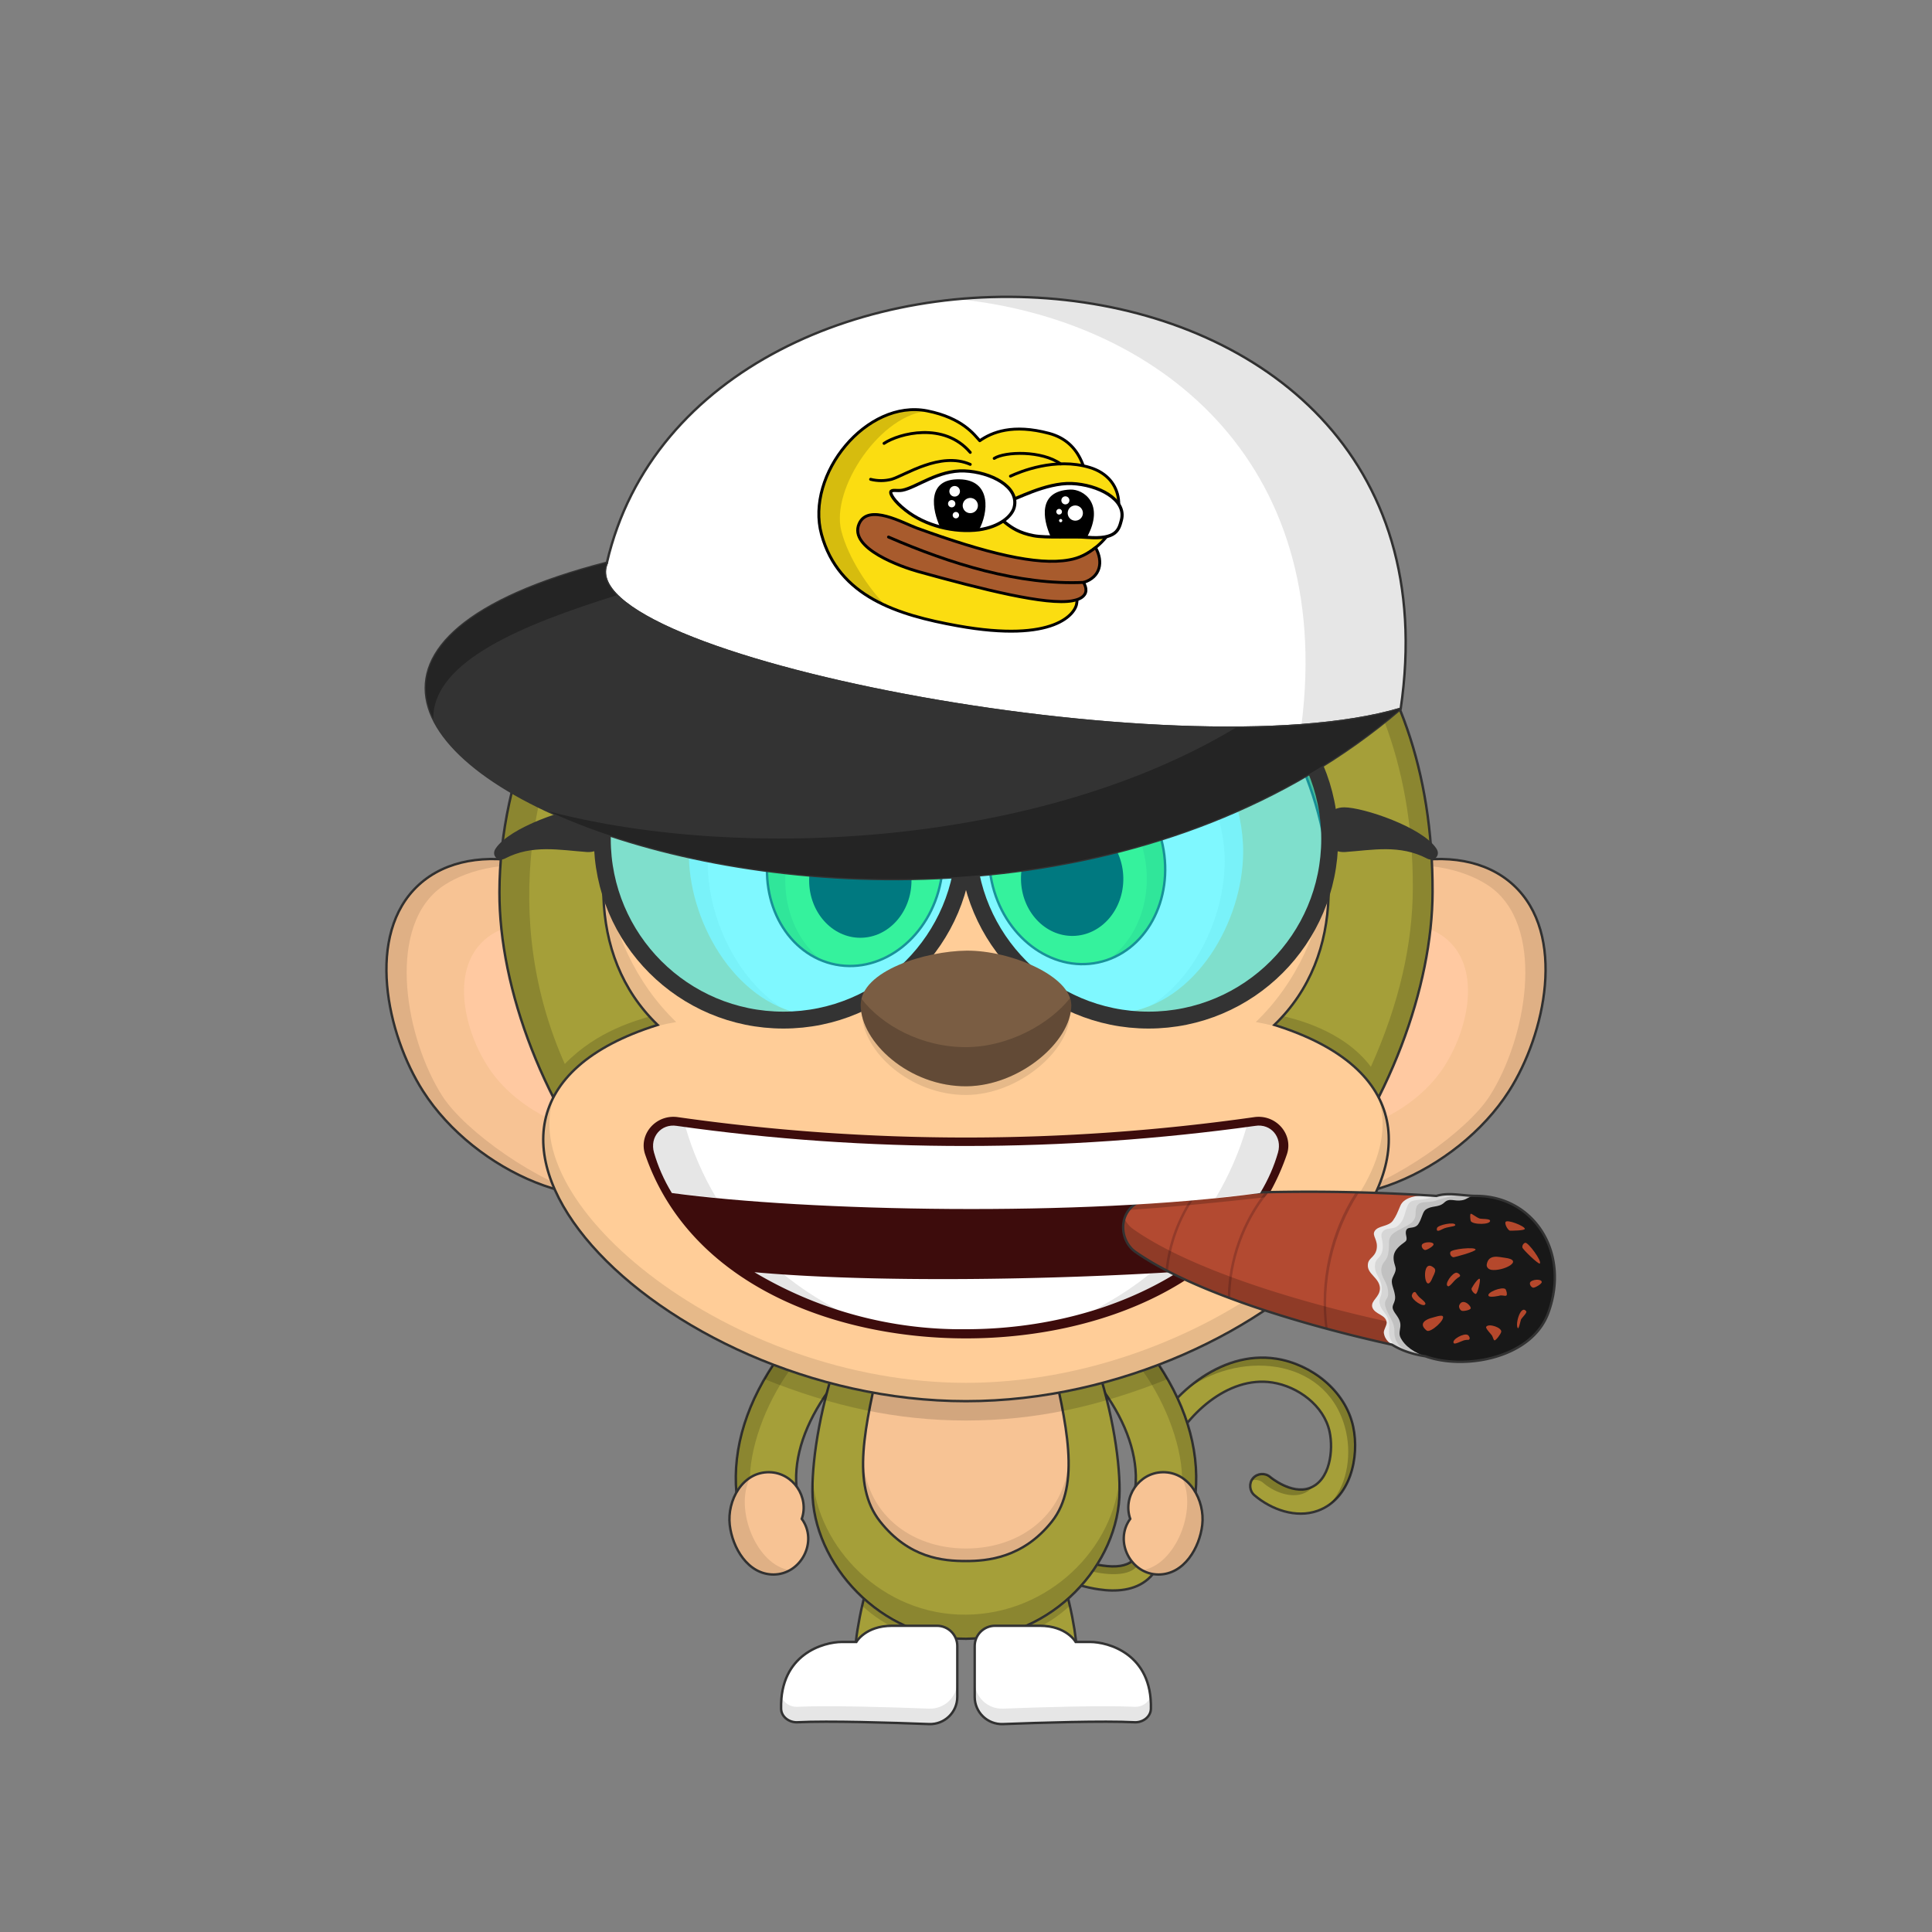
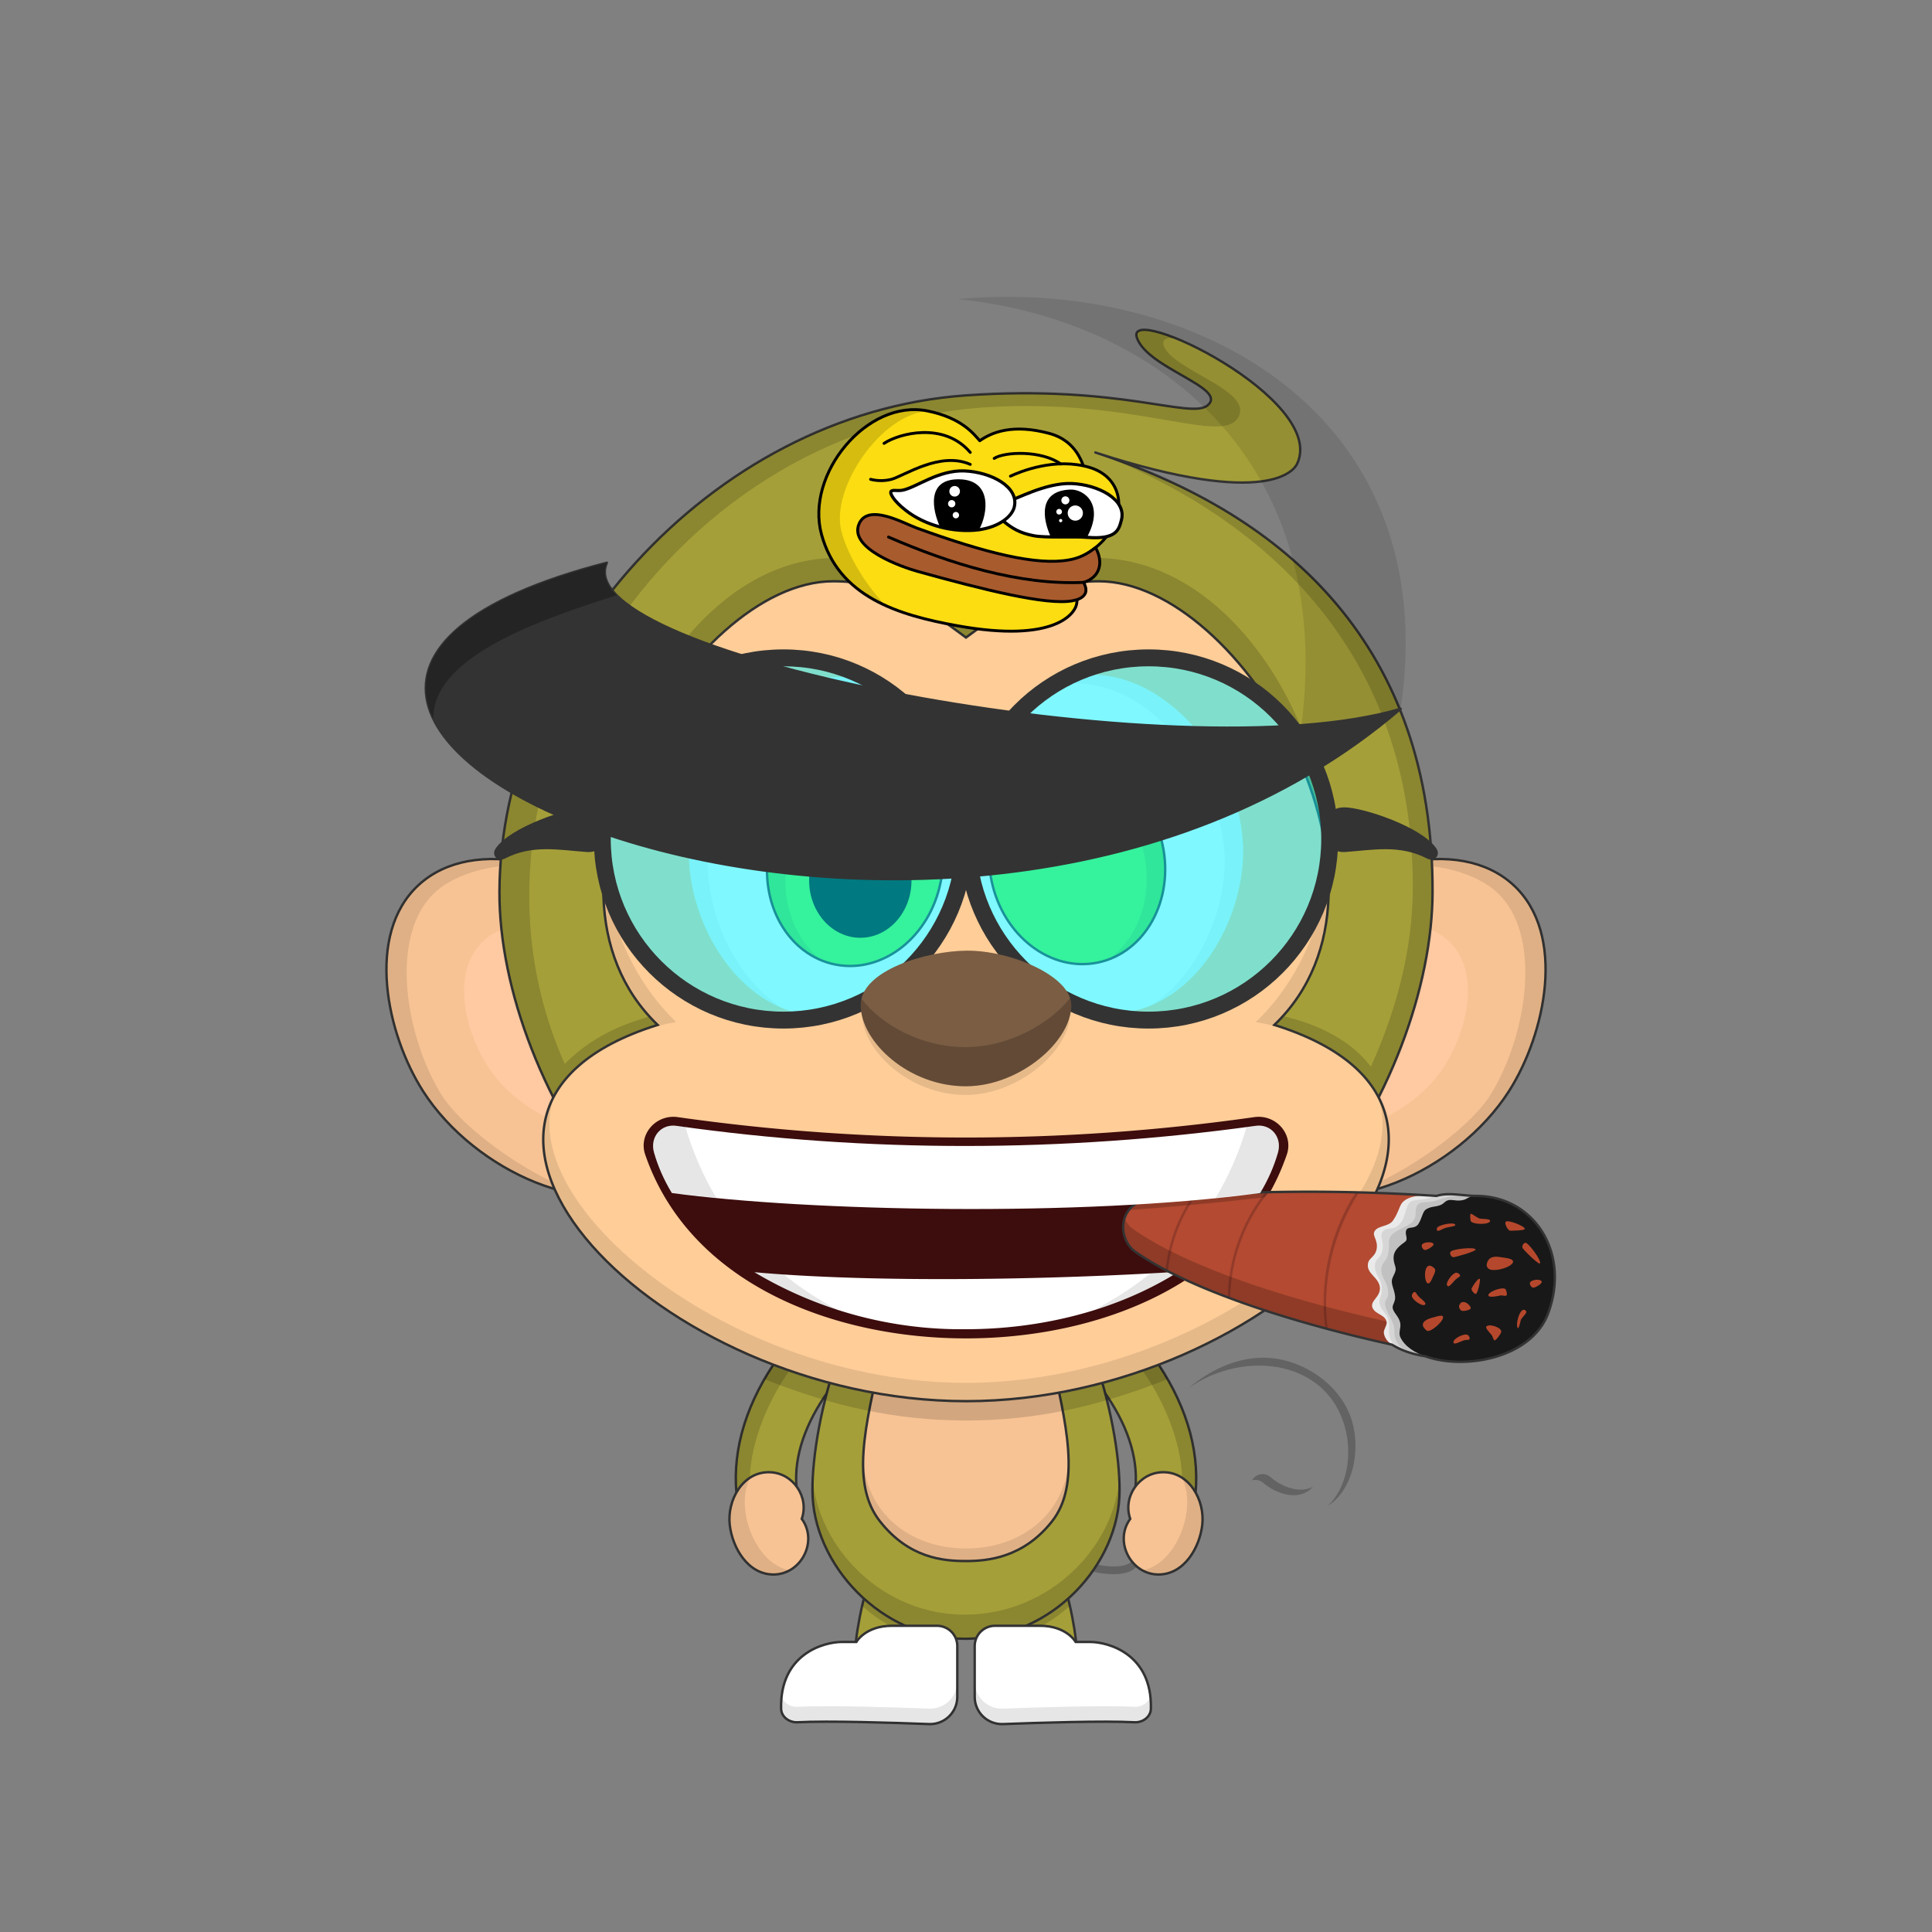
<svg xmlns="http://www.w3.org/2000/svg" viewBox="0 0 4000 4000">
  <rect x="0" y="0" width="4000" height="4000" fill="#808080" stroke="none" />
  <g id="tail" fill="none">
-     <path d="M2275.11 3290.64c-50.77-7.42-115.16-32.27-196.86-76-11.87-6.35-16.67-21.85-10.25-33.84 6.35-11.87 21.85-16.66 33.84-10.25 75.45 40.37 136.18 64.12 180.5 70.6 28.93 4.23 49.75 1 61.88-9.64 13.61-11.92 12.39-33 8.83-72.39-4.17-46.12-9.36-103.53 19.78-169.51 44-99.72 153.63-194.53 269.09-176.7 73.33 11.36 143.6 66.19 159.73 140.59 13.73 63.36-6.02 150.17-73.53 174.43-44.77 16-95.93-2.36-130.84-32.08-10.44-8.68-11.95-25-3.06-35.44 8.81-10.34 25.15-11.64 35.48-2.62.43.36 43.66 36.65 81.49 23.06 42.84-15.38 49.77-78.95 41.56-116.78-11.75-54.23-65.6-93.57-118.51-101.77-92.84-14.33-180.8 68.49-215.72 147.49-23.91 54.16-19.56 102.32-15.72 144.81 4 43.84 7.71 85.25-25.67 114.5-27.66 24.4-67.07 26.8-102.02 21.54z" fill="#a59f39" stroke="#333" stroke-width="5" stroke-miterlimit="10" />
    <path d="M2787.15 2965.67c11.06 51.03 1.18 114.55-37.82 152.08 51.41-33.69 65.07-107.55 52.82-164.08-16.13-74.4-86.39-129.24-159.73-140.6-66.26-10.23-131.78 18.56-181.54 60.82 114.12-80.75 293.29-60.35 326.27 91.78z" fill="#000" fill-opacity="0.23" />
    <path d="M2718.12 3078.2c-27.03 31.45-75.59 15.27-102.89-8.23a25.04 25.04 0 00-23.13-5 25.2 25.2 0 0119.93-12.89 25.03 25.03 0 0118.2 5.88c22.07 19.51 59.84 35.18 87.89 20.24zM2074 3173.64c3.5-3 15.5-9 23-5.5 6.98 3.26 15.34 7.39 24.73 12.03 49.42 24.42 127.47 62.97 183.77 62.97 50 0 54.5-25 47.5-91a442 442 0 003.06 12.51c9.62 37.75 24.09 94.49-50.56 94.49-81.5 0-208.79-70.57-231.5-85.5z" fill="#000" fill-opacity="0.23" />
  </g>
  <g id="legs" fill="none">
    <path d="M1959.37 3446.51c5-87.08 27.4-154.43 47.17-206.81 19.77-52.38 42.42-144.7-42.56-166.02-121.5-30.49-188.31 254.12-193.3 340.94-2.93 51.08 36.82 110.33 88.4 113.29 47.48 2.31 97.45-31.79 100.29-81.4z" fill="#a59f39" stroke="#333" stroke-width="5" stroke-miterlimit="10" />
    <path d="M1769.48 3414.5c51.5-7 148-7 188.5 34 .34-3.09 1.44-11.94 1.66-15.04-42.16-36.96-138.16-39.46-188.02-32.46-.26 3.3-1.86 10.13-2.14 13.5zM1785.48 3325c47.76 44.29 108.88 69.13 178 78.5.58-5.01 1.81-12.18 2.5-17-68.6-8.88-128.2-37.6-176-81-2 6-3.62 15.27-4.5 19.5z" fill="#000" fill-opacity="0.16" />
    <path d="M2040.63 3446.51c-5-87.08-27.4-154.43-47.17-206.81-19.77-52.38-42.42-144.7 42.56-166.02 121.5-30.49 188.31 254.12 193.3 340.94 2.93 51.08-36.82 110.33-88.4 113.29-47.48 2.31-97.45-31.79-100.29-81.4z" fill="#a59f39" stroke="#333" stroke-width="5" stroke-miterlimit="10" />
    <path d="M2230.52 3414.5c-51.5-7-148-7-188.5 34-.34-3.09-1.44-11.94-1.66-15.04 42.16-36.96 138.16-39.46 188.02-32.46.26 3.3 1.86 10.13 2.14 13.5zM2214.52 3325c-47.76 44.29-108.88 69.13-178 78.5-.58-5.01-1.81-12.18-2.5-17 68.6-8.88 128.2-37.6 176-81 2 6 3.62 15.27 4.5 19.5z" fill="#000" fill-opacity="0.16" />
  </g>
  <g id="arms" fill="none">
    <path d="m1587 3147c36.5 0 65.66-32.58 62.04-68.42-5.42-63.52 18.62-132.19 65.95-198.39 43.06-60.25 89.21-93.26 53.71-132.19-35.5-38.94-115.56 3.92-155.4 59.5-65.71 91.92-97.19 189.11-88.63 283.68 3.19 31.47 25.83 55.82 62.33 55.82z" fill="#a59f39" stroke="#333" stroke-miterlimit="10" stroke-width="5" />
    <path d="m1570.65 3145.22c-62.15-107.22 43.67-345.19 176.18-410.41-40.01-10.61-100.55 26.68-133.53 72.69-65.71 91.92-97.19 189.11-88.63 283.68 2.68 26.46 19.12 47.89 45.98 54.04z" fill="#000" fill-opacity="0.16" />
    <path d="m2413 3147c-36.5 0-65.66-32.58-62.04-68.42 5.42-63.52-18.62-132.19-65.95-198.39-43.06-60.25-89.21-93.26-53.71-132.19 35.5-38.94 115.56 3.92 155.4 59.5 65.71 91.92 97.19 189.11 88.63 283.68-3.19 31.47-25.83 55.82-62.33 55.82z" fill="#a59f39" stroke="#333" stroke-miterlimit="10" stroke-width="5" />
    <path d="m2429.35 3145.22c62.15-107.22-43.67-345.19-176.18-410.41 40.01-10.61 100.55 26.68 133.53 72.69 65.71 91.92 97.19 189.11 88.63 283.68-2.69 26.46-19.12 47.89-45.98 54.04z" fill="#000" fill-opacity="0.16" />
  </g>
  <g id="bodyUpper" fill="none">
    <path d="m2000 2548c154 0 220 135 260 246s58 220 58 292c0 152-138.68 305.46-318 307-175.53 1.51-318-155-318-307 0-72 17.7-181.5 58-292 40-111 106-246 260-246z" fill="#a59f39" stroke="#333" stroke-miterlimit="10" stroke-width="5" />
    <path d="m2000 3393c-175.67 1.59-330-157-318-337 10 148 145.15 288.48 318 287s308-139 318-287c12 180-142.33 335.41-318 337z" fill="#000" fill-opacity="0.16" />
    <path d="m2000 2672c104 0 160 68 174 128 34.49 147.82 64 274 4 350s-134.95 82-178 82c-47.55 0-118-6-178-82s-32.44-193.83 4-350c14-60 70-128 174-128z" fill="#f7c394" stroke="#333" stroke-miterlimit="10" stroke-width="5" />
    <path d="m2000 3232c-136 0-224-94-213-216 4 115 96 190 213 190s209-75 213-190c11 122-77 216-213 216z" fill="#000" fill-opacity=".1" />
  </g>
  <g id="ears" fill="none">
    <path d="m3133.19 1832.12c111.1 102 66.32 309.29-9.09 427.16-107.46 168-353.47 273.75-479.46 184.37-131.58-93.35-114.4-386.92 39.2-539.32 114.68-113.78 334.45-177.69 449.35-72.21z" fill="#f7c394" stroke="#333" stroke-miterlimit="10" stroke-width="5" />
    <path d="m3003.49 1952.22c66 68.19 30.1 196.68-21.65 267.88-73.75 101.45-232.17 158.69-307.94 97.86-79.14-63.53-57.39-247.22 44.75-337.18 76.26-67.16 216.64-99.08 284.84-28.56z" fill="#ffc9a1" />
    <path d="m3124.1 2259.28c-60.69 94.85-195.1 203.22-346.6 216.72 106.36-25 260.01-133.85 306.64-206.72 75.41-117.87 115.36-338.97 9.09-427.16-32.41-26.89-114.73-65.12-227.73-45.12 138-42.5 222.79-6.13 267.73 35.12 111.06 101.99 66.28 309.29-9.13 427.16z" fill="#000" fill-opacity=".1" />
    <path d="m866.818 1832.12c-111.1 102-66.32 309.29 9.09 427.16 107.46 168 353.472 273.75 479.462 184.37 131.58-93.35 114.4-386.92-39.2-539.32-114.68-113.78-334.452-177.69-449.352-72.21z" fill="#f7c394" stroke="#333" stroke-miterlimit="10" stroke-width="5" />
    <path d="m996.518 1952.22c-66 68.19-30.1 196.68 21.652 267.88 73.75 101.45 232.17 158.69 307.94 97.86 79.14-63.53 57.39-247.22-44.75-337.18-76.26-67.16-216.64-99.08-284.842-28.56z" fill="#ffc9a1" />
    <path d="m875.908 2259.28c60.69 94.85 195.102 203.22 346.602 216.72-106.36-25-260.019-133.85-306.642-206.72-75.41-117.87-115.36-338.97-9.09-427.16 32.409-26.89 114.732-65.12 227.732-45.12-138.002-42.5-222.792-6.13-267.732 35.12-111.06 101.99-66.28 309.29 9.13 427.16z" fill="#000" fill-opacity=".1" />
  </g>
  <g id="face" fill="none">
    <path d="m2395 2818c-115.35 45.22-271 79-395 79s-259.34-26.43-395-79c-7.24 10.54-16.61 26.27-23 37 142 57 275 86 418 86s276-29 418-86c-6.15-10.7-15.93-26.36-23-37z" fill="#000" fill-opacity=".15" />
    <path d="m2500.32 839c42.32-35.85-124.32-76-146.52-139.49-26.8-76.51 395.59 127.1 331.57 261.08-5 10.51-55.43 94-417.61-23.77 398.16 129.18 699.66 403.12 698.24 910.18-1.09 388.75-350.07 990.81-966.43 996.18-594.62 5.19-966.64-596.22-965.57-996.18 1.32-488.44 432.13-990.94 966-1028.5 319.41-22.45 465.29 50.1 500.32 20.5z" fill="#a59f39" stroke="#333" stroke-linecap="round" stroke-linejoin="round" stroke-width="5" />
    <path d="m2565.16 861.34c-29.66 65.16-211.81-40-531.22-17.54-653.46 45.937-1126.939 771.2-864.58 1359.08 68.14-70.38 151.14-90.38 177.59-99.16 7.94 8.57 17.6 17.67 21.05 21.78-81.37 25.35-175.93 80.41-216.63 156.84-76.27-147.6-117-302.56-116.59-435.33 1.32-488.45 432.22-991 966.09-1028.57 319.41-22.45 464.56 50.1 499.59 20.46 42.18-35.75-124.46-75.9-146.65-139.39-8.57-24.46 28.82-20.27 81.55 1.13-20-2.88-31 1.83-25.55 15.87 19.38 50.39 180.3 90.02 155.35 144.83z" fill="#000" fill-opacity="0.16" />
    <path d="m2964.5 1847.07c-.36 127.74-38.12 278.51-110.54 423.57-74.96-102.64-209.23-143.64-222.96-143.64 4-5 16-19.7 20-24.5 23.5 5.5 128.62 27.91 187.28 106.2 59.3-132.15 86.52-255.16 86.84-370.86 1.47-524.24-353.62-784.84-657.36-901.02 398.16 129.18 698.16 403.18 696.74 910.25z" fill="#000" fill-opacity="0.16" />
    <path d="m1725 1203.5c-297 0-665 628.5-363.5 918.5-575.499 180 0 779 638.5 779s1214-599 638.5-779c301.5-290-66.5-918.5-363.5-918.5-126.5 0-195.51 58.5-275 116.5-79.5-58-148.5-116.5-275-116.5z" fill="#ffcd98" stroke="#333" stroke-width="5" />
    <g fill="#000">
      <path d="m2749.1 1817c-15.7-308.54-265-613.19-481.5-613.19-134.6 0-216.2 82.14-267.6 116.19-41.1-28.05-132.5-116.19-268.4-116.19-255.6 0-478.1 373.19-482.13 622.71-22.47-268.52 183.6-671.52 483.53-671.52 156 0 239 75 267 106 28-31 111-106 267-106 297.63 0 503.5 381.5 482.1 662z" fill-opacity="0.16" />
      <path d="m1148.6 2266.67c-135.93 245.26 334.32 633.83 851.4 633.83s993.17-392.85 849.75-637.86c95.36 224.1-359.03 600.36-849.75 600.36-487.79 0-939.69-371.78-851.4-596.33z" fill-opacity=".1" />
      <path d="m1250.37 1807.39c-7.11 117.45 24.02 230.01 111.45 314.11-10.42 3.26-20.47 7.66-30.15 11.19 22.33-7.19 43.66-12.28 68.33-16.69-84.54-81.32-133.47-191.77-149.63-308.61z" fill-opacity=".1" />
      <path d="m2670.5 2133c-21.76-6.41-44.6-12.37-70.5-17 85.32-82.07 134.37-193.81 150.07-311.86 7.89 118.62-23.01 232.49-111.25 317.36 11.32 3.54 21.24 7.64 31.68 11.5z" fill-opacity=".1" />
    </g>
  </g>
  <g id="eyes" fill="none">
    <path d="m1759.66 1403.06c154.89 18 266.48 208.75 250 376.77-16.38 167.34-162.69 342-329.88 323-151.8-17.3-250.26-186.22-253.5-328.16-4.31-190.16 160.84-391.67 333.38-371.61z" fill="#fff" />
    <path d="m1947.73 1825.22c22.11-113.95-39.5-221.76-137.6-240.79-98.1-19.04-195.55 57.91-217.66 171.87-22.11 113.95 39.5 221.76 137.6 240.79 98.1 19.04 195.55-57.91 217.66-171.87z" fill="#6af33b" stroke="#333" stroke-miterlimit="10" stroke-width="5" />
    <path d="m1781.2 1941.56c58.51 0 105.94-53.04 105.94-118.46s-47.43-118.46-105.94-118.46-105.94 53.04-105.94 118.46 47.43 118.46 105.94 118.46z" fill="#000" />
    <path d="m1874.89 1740.31c7.45-21.05-4.41-44.45-26.5-52.27-22.08-7.82-46.02 2.91-53.47 23.96s4.41 44.45 26.5 52.27c22.08 7.81 46.02-2.91 53.47-23.96z" fill="#fff" stroke="#333" stroke-miterlimit="10" stroke-width="5" />
    <path d="m1835.89 1427c-204.38-55.89-374.47 186.25-370.31 368.01 2.47 107.25 59.36 229.79 152.7 291.65-116.4-48.78-189.2-190.33-192-312-4.33-190.11 160.82-391.59 333.36-371.55 26.68 3.19 52.53 11.29 76.25 23.89z" fill="#000" fill-opacity=".05" />
    <path d="m1863.55 1605.84c-112.85-32.06-212.75 65.3-233.15 170.44-16.75 86.35 14.07 169.22 72.35 213.35-81.88-32-130.23-129.93-110.25-232.89 22.12-114 119.58-190.89 217.68-171.85 18.92 3.68 37 10.78 53.37 20.95z" fill="#000" fill-opacity="0.1" />
    <path d="m2234 1398.91c-154.54 20.68-262.79 213.36-243.4 381.08 19.3 167 168.63 339.1 335.47 317.13 151.47-19.94 247-190.55 247.73-332.52.98-190.16-167.66-388.73-339.8-365.69z" fill="#fff" />
    <path d="m2273.74 1992.69c97.75-20.74 157.47-129.61 133.37-243.16-24.09-113.55-122.87-188.79-220.63-168.05-97.75 20.75-157.46 129.61-133.37 243.16 24.1 113.56 122.87 188.79 220.63 168.05z" fill="#6af33b" stroke="#333" stroke-miterlimit="10" stroke-width="5" />
-     <path d="m2221.84 1937.71c58.5-1.03 105-54.88 103.86-120.3-1.15-65.41-49.49-117.61-107.99-116.59-58.51 1.02-105 54.88-103.86 120.29 1.14 65.42 49.49 117.62 107.99 116.6z" fill="#000" />
    <path d="m2288.34 1764.39c21.95-8.2 33.4-31.81 25.58-52.72-7.81-20.92-31.94-31.23-53.88-23.03-21.95 8.21-33.4 31.81-25.59 52.73 7.82 20.91 31.94 31.22 53.89 23.02z" fill="#fff" stroke="#333" stroke-miterlimit="10" stroke-width="5" />
    <g fill="#000">
      <path d="m2573.77 1764.6c-.66 123.27-72.75 268.13-190.88 317.21 95.29-61.62 152.08-188.08 152.66-297.55.96-183.58-181.09-431.24-385.95-355.18 26-15.6 54.29-26.14 84.37-30.17 172.17-23.04 340.81 175.53 339.8 365.69z" fill-opacity=".05" />
      <path d="m2295.09 1986.4c60.86-43.65 92.6-129.07 73.87-217.3-22.4-105.54-126.48-201.41-238.74-163.7 17.03-11.63 36.17-19.82 56.34-24.11 97.76-20.75 196.54 54.48 220.65 168 22.3 105.1-27.16 206.17-112.12 237.11z" fill-opacity="0.1" />
    </g>
  </g>
  <g id="glasses" fill="none">
    <path d="m2378 2112c207.11 0 375-167.89 375-375s-167.89-375-375-375-375 167.89-375 375 167.89 375 375 375z" fill="#00f3ff" fill-opacity=".5" stroke="#333" stroke-width="35" />
    <path d="m1622 2112c207.11 0 375-167.89 375-375s-167.89-375-375-375-375 167.89-375 375 167.89 375 375 375z" fill="#00f3ff" fill-opacity=".5" stroke="#333" stroke-width="35" />
    <g fill="#333">
      <path d="m2954.5 1777.5c-56.5-29.5-113-17.5-169.5-13.5-56.82 4.02-61.24-92.5-2-92.5 39.5 0 162 41 191 85.5 9.43 14.47-5.05 28.04-19.5 20.5z" />
      <path d="m1045.5 1777.5c56.5-29.5 113-17.5 169.5-13.5 56.82 4.02 61.24-92.5 2-92.5-39.5 0-162 41-191 85.5-9.43 14.47 5.05 28.04 19.5 20.5z" />
    </g>
  </g>
  <g id="nose" fill="none">
    <path d="m1785 2099c0 76.35 98.85 169 216.26 168 108.22-.95 213.74-92.55 213.74-167.78 0-152.13-430-154.42-430-.22z" fill="#000" fill-opacity=".1" />
    <path d="m1782 2081c0 76.35 100.23 169 219.27 168 109.73-.95 216.73-92.55 216.73-167.78 0-60.53-126.24-113.77-216.73-113-84.02.78-219.27 41.16-219.27 112.78z" fill="#7a5d43" />
    <path d="m1783.58 2067.77c41.76 54.75 124.68 100.94 217.85 100.22 86.21-.68 170.92-47.12 214.09-101.55 1.62 4.86 2.48 9.8 2.48 14.78 0 75.23-107 166.83-216.73 167.78-119.04 1-219.27-91.65-219.27-168 0-4.54.54-8.95 1.58-13.23z" fill="#000" fill-opacity=".2" />
  </g>
  <g id="mouth" fill="none">
    <path d="M2000 2771c275 0 572-113 664-380 15-42-22-85-68-78a4238 4238 0 01-1192 0c-46-7-83 36-68 78 92 267 389 380 664 380z" fill="#3D0C0C" />
    <path d="M2000 2752c151 0 310-37 440-119-269 17-632 23-878 1a835 835 0 00438 118z" fill="#fff" />
    <path d="M2266 2712c61-18 120-45 174-79l-58 3c-34 28-73 53-116 76z" fill="#000" fill-opacity=".1" />
    <path d="M2933 2794c-175-34-446-107-582-202-39-27-39-105 39-112 263-21 479-9 642 0 85 115 122 350-99 314z" fill="#B34A31" />
    <path d="M2813 2470h-7c-52 81-75 184-62 280l5 2c-13-97 11-200 64-282zM2619 2469c-48 61-76 139-77 217l5 2c1-78 29-158 79-219h-7zM2470 2475c-32 47-51 98-57 155l5 2c6-58 25-109 58-157h-6z" fill="#933B2A" />
    <path d="M2618 2479c-90 10-190 20-280 26 3-4 11-11 17-14 86-6 184-25 271-22l-8 10zM2348 2546c136 95 407 168 582 202 118 20 163-39 165-115 15 96-21 184-162 161-175-34-446-107-582-202a64 64 0 01-23-70c4 10 11 18 20 24z" fill="#000" fill-opacity=".2" />
    <path d="M2938 2799c-26-5-69-8-73-40 0-7 6-14 6-21-2-17-25-16-30-32-3-14 16-20 16-39-1-22-27-29-25-49 1-14 14-14 18-31 4-20-10-28-4-38 7-12 29-9 38-22 7-10 9-16 15-30 16-41 130-15 155-6 13 110-87 206-116 308z" fill="#EAEAEA" />
    <path d="M2963 2805c-25 0-91-4-87-52 3-32-15-35-19-52-4-14 4-13 4-32 0-23-17-31-14-51 1-13 11-12 15-28 4-21-6-29 0-39 8-12 23-3 34-15 12-11 12-25 18-39 6-15 18-11 39-15 11-2 23-9 36-9 16 0 49 1 65 6 13 111-62 224-91 326z" fill="#D6D6D6" />
    <path d="M2984 2814c-38-7-100-11-97-59 0-19-15-34-19-51-3-14 7-14 6-27 0-23-16-31-14-51 2-14 11-14 14-30 4-21-1-26 5-36 7-12 33-19 45-30 11-12 4-18 9-32 6-13 24-7 39-12 14-5 35-11 50-11 18 0 58 3 69 12 13 111-78 225-107 327z" fill="#C1C1C1" />
    <path d="M3206 2717c45-125-31-241-150-241-16 0-17 7-29 9-16 3-26-6-37 5-12 11-26 5-39 15-6 5-7 18-15 30-8 10-20 4-24 11-5 9 5 19-3 25-24 17-28 28-20 52 3 9-5 18-7 26-2 10 4 19 6 32 3 17-9 20-3 32 3 7 12 15 14 26s-4 19 0 29c35 76 262 75 307-51z" fill="#181818" />
    <path d="M2951 2808c-25-4-48-11-69-24-173-38-408-106-531-192-39-27-39-105 39-112a4058 4058 0 01584-4c26-8 55 0 82 0 119 0 195 116 150 241-34 96-175 120-255 91z" stroke="#333" stroke-width="5" />
    <path d="M2609 2470c17-28 29-56 37-84 9-32-15-60-47-55-396 55-802 56-1198 0-32-5-56 23-47 55 8 28 20 56 37 84 281 38 849 50 1218 0z" fill="#fff" />
    <path d="M1391 2470l92 10c-28-47-49-96-64-147-9-1-19-3-29-3-26 3-44 27-36 56 8 28 20 56 37 84zM1622 2638c33 27 71 52 114 75-61-18-120-45-174-79l60 4zM2517 2480l92-10c17-28 29-56 37-84 9-32-14-59-46-55l-19 2c-15 51-36 100-64 147z" fill="#000" fill-opacity=".1" />
    <path d="M3031 2775c7-2 10 0 11-2 2-2 0-7-3-9-8-5-35 10-29 17 2 3 17-5 21-6zM3014 2649c5-5 9-5 9-8 0-2-3-5-7-6-9-1-27 25-18 28 3 2 13-12 16-14zM3064 2523c-7-2-17-11-19-10s-1 11 0 15c4 8 42 8 40-1-1-4-17-3-21-4zM3089 2765c3 6 3 9 5 10 3 1 13-13 14-17 3-9-26-19-31-11-2 3 10 15 12 18zM3107 2682c7 0 10 2 12 0s0-10-2-13c-7-6-40 7-35 14 2 4 22 0 25-1zM3087 2629c25 4 71-20 28-25-10-1-34-9-37 15 0 6 5 9 9 10zM2966 2728c-13 3-31 12-12 27 8 5 39-23 33-30-3-3-17 2-21 3zM2937 2684c-5-5-5-9-8-9s-5 3-6 7c-1 9 25 26 28 18 2-4-12-13-14-16zM2950 2588c3 1 19-8 18-12-1-6-21-5-24 1-2 4 2 10 6 11zM3174 2666c3 1 19-8 18-12-1-7-21-5-24 1-2 4 2 10 6 11zM3126 2548c3 0 32 0 31-4-1-6-37-20-40-14-2 4 4 16 9 18zM3152 2583c1 4 33 35 36 33 5-5-24-44-30-43-4 1-7 6-6 10zM3009 2603c3 0 47-12 46-16-1-6-50-1-52 5-2 4 1 10 6 11zM2986 2545c11-6 28-5 27-9-1-7-37 0-38 7-2 9 7 4 11 2zM2966 2645c5-10 7-15 4-19-30-28-21 63-4 19zM3142 2749c2 5 5-10 7-17 2-4 13-14 11-17-11-15-23 25-18 34zM3027 2714c4 1 19-2 18-6-1-7-18-21-24-5-1 4 2 10 6 11zM3055 2679c4 1 10-26 9-30-1-7-14 12-17 18-2 3 4 11 8 12z" fill="#B5482C" />
  </g>
  <g id="hat" fill="none">
-     <path d="m1256.5 1165c-87.5 192 1187 438.5 1643.5 302.5 154-1048-1456.5-1108-1643.5-302.5z" fill="#fff" stroke="#333" stroke-linejoin="round" stroke-width="5" />
    <path clip-rule="evenodd" d="m2694.51 1501.44c78.46-5.9 148.38-16.92 205.49-33.94 90.96-619.026-433.7-893.343-916.99-848.197 409.55 41.738 781.3 330.317 711.5 882.137z" fill="#000" fill-opacity=".1" fill-rule="evenodd" />
    <path d="m1256.5 1165c-87.5 192 1187 438.5 1643.5 302.5-953 816.5-2815 0-1643.5-302.5z" fill="#333" stroke="#333" stroke-linejoin="round" stroke-width="5" />
-     <path clip-rule="evenodd" d="m1135.85 1679.81c.88.23 1.77.46 2.65.69 402.78 104.44 1014.85 69.93 1420.02-173.85 133.95-.82 253.06-12.81 341.48-39.15-533.8 457.34-1352.8 402.34-1764.15 212.31z" fill="#000" fill-opacity=".3" fill-rule="evenodd" />
    <path clip-rule="evenodd" d="m1276.73 1232.43c-192.66 60.27-381.013 136.05-379.652 255.84-56.419-116.8 35.645-239.67 359.422-323.27-10.02 21.98-2.18 44.68 20.23 67.43z" fill="#000" fill-opacity=".3" fill-rule="evenodd" />
    <path d="m1982.44 1295.62c-123.73-22.29-246.38-59.98-281.61-189.25-33.91-124.407 93.88-280.504 218.89-255.657 73.43 14.595 97.74 49.879 108.8 61.779 24.94-17.578 68.26-35.425 143.65-15.223 134.26 35.973 64.76 258.801 57.27 350.681-1.77 21.74-44.61 84.14-247 47.67z" style="fill:#fbdd11;stroke:#000;stroke-width:6;stroke-miterlimit:10;stroke-linecap:round;stroke-linejoin:round" />
    <path d="m1802.47 992.36c14.31 3.659 29.31 3.629 43.6-.086 27.75-8.223 100.68-58.081 162.77-30.811" stroke="#000" stroke-linecap="round" stroke-linejoin="round" stroke-miterlimit="10" stroke-width="6" />
    <path d="m1897.44 1103.3c109.57 39.66 280.76 121.35 383.16 19.29 53.79-53.72 47.66-132.78-24.18-154.666-71.83-21.885-145.8 9.236-164.39 17.912" fill="#fbdd11" />
    <path d="m1897.44 1103.3c109.57 39.66 280.76 121.35 383.16 19.29 53.79-53.72 47.66-132.78-24.18-154.666-71.83-21.885-145.8 9.236-164.39 17.912" stroke="#000" stroke-linecap="round" stroke-linejoin="round" stroke-miterlimit="10" stroke-width="6" />
    <path d="m1830.32 917.957c31.16-20.77 124.16-45.236 178.48 18.704" stroke="#000" stroke-linecap="round" stroke-linejoin="round" stroke-miterlimit="10" stroke-width="6" />
    <path d="m2250.5 1112.49c-27.15-2.3-85.11 1.54-110.45-3.36-29.64-5.72-44.98-16.11-58.4-26.75-24.89-19.52-16.42-33.94-15.42-37.64 1.54-5.78 12.04-7.02 22.93-8.01 10.9-1 75.48-37.823 129.74-35.61 54.26 2.21 114.29 32.84 102.81 75.68-5.09 19.01-9.08 40.96-71.21 35.69z" fill="#fff" stroke="#000" stroke-miterlimit="10" stroke-width="6.542" />
    <path d="m2250.68 1111.82c-25.45-3.7-51.3-2.23-76.27-2.75-14.65-33.27-26.48-92.83 41.58-95.49 27.42-1.07 71.86 29.55 34.69 98.24z" fill="#000" />
    <g fill="#fff">
      <path d="m2222.21 1077.49c8.41 2.25 17.05-2.74 19.31-11.15 2.25-8.41-2.74-17.06-11.15-19.31-8.41-2.26-17.06 2.73-19.31 11.15-2.25 8.41 2.74 17.05 11.15 19.31z" />
      <path d="m2203.59 1043.99c4.45 1.19 9.02-1.45 10.21-5.9 1.2-4.45-1.44-9.02-5.89-10.21s-9.02 1.45-10.22 5.89c-1.19 4.45 1.45 9.03 5.9 10.22z" />
      <path d="m2191.3 1065.18c3.15.84 6.39-1.02 7.23-4.17s-1.03-6.38-4.17-7.23c-3.15-.84-6.38 1.03-7.23 4.17-.84 3.15 1.03 6.39 4.17 7.23z" />
      <path d="m2195.14 1081.11c1.8.49 3.65-.58 4.14-2.39.48-1.8-.59-3.65-2.39-4.13-1.8-.49-3.66.58-4.14 2.39-.48 1.8.59 3.65 2.39 4.13z" />
    </g>
    <path d="m2058.38 949.06c22.35-14.304 98.4-16.688 137.61 11.446" stroke="#000" stroke-linecap="round" stroke-linejoin="round" stroke-miterlimit="10" stroke-width="6" />
    <path d="m2099.69 1050.71c-4.86 18.13-29.76 39.97-72.65 46.1-51.52 6.59-110.99-8.02-152.2-40.53-24.92-19.53-31.61-33.93-30.61-37.66 1.54-5.75 13.17-1.6 23.93-3.63 28.89-5.45 74.49-42.198 128.75-39.984 54.26 2.213 114.25 32.864 102.78 75.704z" fill="#fff" stroke="#000" stroke-miterlimit="10" stroke-width="6.542" />
    <path d="m2026.94 1096.78c-26.91 3.45-54.84 1.52-80.89-6.24-15.08-32.91-29.7-99.677 40.39-98.213 67.82 1.416 59.4 70.403 40.5 104.453z" fill="#000" />
    <path d="m2243.74 1205.76c-1.03.33 9.59 13.95 1.66 25.43-5.59 8.08-16.12 10.89-25.23 12.7-53.37 9.82-184.86-23.28-319.64-60.67-31.21-8.66-144.36-47.36-121.87-98.8 18.89-43.2 92.19-.99 120.07 9.1 142.37 51.53 248.34 78.09 315.27 65.57 20.48-3.56 38.11-12.47 54.15-25.46 16.69 29.74 10.26 61.22-24.41 72.13z" fill="#a85b2d" stroke="#000" stroke-linecap="round" stroke-linejoin="round" stroke-width="6" />
    <path d="m1839.56 1111.89c127.56 55.38 270.79 100 404.18 93.87" stroke="#000" stroke-linecap="round" stroke-linejoin="round" stroke-miterlimit="10" stroke-width="6" />
    <g fill="#fff">
-       <path d="m2004.83 1061.91c8.41 2.25 17.06-2.74 19.31-11.15s-2.74-17.06-11.15-19.31c-8.41-2.26-17.06 2.74-19.31 11.15s2.74 17.05 11.15 19.31z" />
      <path d="m1973.67 1027.77c5.85 1.57 11.86-1.91 13.43-7.76s-1.9-11.86-7.75-13.43-11.87 1.91-13.44 7.76c-1.56 5.85 1.91 11.86 7.76 13.43z" />
      <path d="m1968.44 1050.18c4.04 1.09 8.18-1.31 9.26-5.34 1.08-4.04-1.31-8.18-5.34-9.26-4.04-1.08-8.18 1.31-9.27 5.34-1.08 4.04 1.32 8.18 5.35 9.26z" />
      <path d="m1977.33 1072.97c3.53.95 7.16-1.15 8.11-4.68.95-3.54-1.15-7.17-4.68-8.12-3.54-.94-7.17 1.15-8.12 4.69-.94 3.53 1.15 7.16 4.69 8.11z" />
    </g>
    <path d="m1832.84 1252.99c-76.31-35.22-112.51-79.18-131.96-146.61-35.58-123.318 92.23-283.485 223.34-255.573-99.27 3.937-205.16 160.493-182.24 248.753 14.69 56.55 56.11 117.77 90.86 153.43z" fill="#000" fill-opacity=".15" />
  </g>
  <g id="shoes" fill="none">
    <path d="m2018 3408c0-23.2 18.8-42 42-42h93c55.5 0 74 33.5 74 33.5h30c37.32 0 128.54 24.62 125.84 138.4-.41 16.83-16.95 28.74-33.77 27.88-64.47-3.3-196.1.85-272.53 3.78-31.93 1.23-58.54-24.28-58.54-56.23z" fill="#fff" stroke="#333" stroke-width="5" />
    <path clip-rule="evenodd" d="m2018 3481.33v32c0 31.95 26.61 57.46 58.54 56.23 76.43-2.93 208.06-7.08 272.53-3.78 16.82.86 33.36-11.05 33.77-27.88.21-8.99-.16-17.43-1.05-25.34-3.92 13.21-18.22 21.96-32.72 21.22-64.47-3.3-196.1.85-272.53 3.78-31.93 1.23-58.54-24.28-58.54-56.23z" fill="#000" fill-opacity=".1" fill-rule="evenodd" />
    <path d="m1982 3408c0-23.2-18.8-42-42-42-27.48 0-63.61 0-93 0-55.5 0-74 33.5-74 33.5s-21 0-30 0c-37.32 0-128.54 24.62-125.84 138.4.41 16.83 16.95 28.74 33.77 27.88 64.47-3.3 196.1.85 272.53 3.78 31.93 1.23 58.54-24.28 58.54-56.23z" fill="#fff" stroke="#333" stroke-width="5" />
    <path clip-rule="evenodd" d="m1982 3481.33v32c0 31.95-26.61 57.46-58.54 56.23-76.43-2.93-208.06-7.08-272.53-3.78-16.82.86-33.36-11.05-33.77-27.88-.21-8.99.16-17.43 1.05-25.34 3.92 13.21 18.22 21.96 32.72 21.22 64.47-3.3 196.1.85 272.53 3.78 31.93 1.23 58.54-24.28 58.54-56.23z" fill="#000" fill-opacity=".1" fill-rule="evenodd" />
  </g>
  <g id="handLeft" fill="none">
    <path d="m1601.4 3259.89c56.82.05 92.99-68.11 58.59-115.27 15.91-45.21-18.09-95.39-66.66-96.55-56-1.34-88.37 58.5-82.5 109.13 5.48 47.31 37.52 102.65 90.57 102.69z" fill="#f7c394" stroke="#333" stroke-miterlimit="10" stroke-width="5" />
    <path d="m1510.83 3157.2c6.78 58.57 54.37 126.8 125.37 93.8-68.82-8.8-117-125.5-83.11-191.84-5.39 3.84-13.89 8.34-27.6 27.61-12.29 21.73-17.7 46.2-14.66 70.43z" fill="#000" fill-opacity=".1" />
  </g>
  <g id="handRight" fill="none">
    <path d="m2398.6 3259.89c-56.82.05-92.99-68.11-58.59-115.27-15.92-45.21 18.08-95.39 66.66-96.55 56-1.34 88.36 58.5 82.5 109.13-5.48 47.31-37.53 102.65-90.57 102.69z" fill="#f7c394" stroke="#333" stroke-miterlimit="10" stroke-width="5" />
    <path d="m2489.17 3157.2c-6.78 58.57-54.37 126.8-125.37 93.8 68.82-8.8 117-125.5 83.11-191.84 5.39 3.84 13.89 8.34 27.6 27.61 12.29 21.73 17.7 46.2 14.66 70.43z" fill="#000" fill-opacity=".1" />
  </g>
</svg>